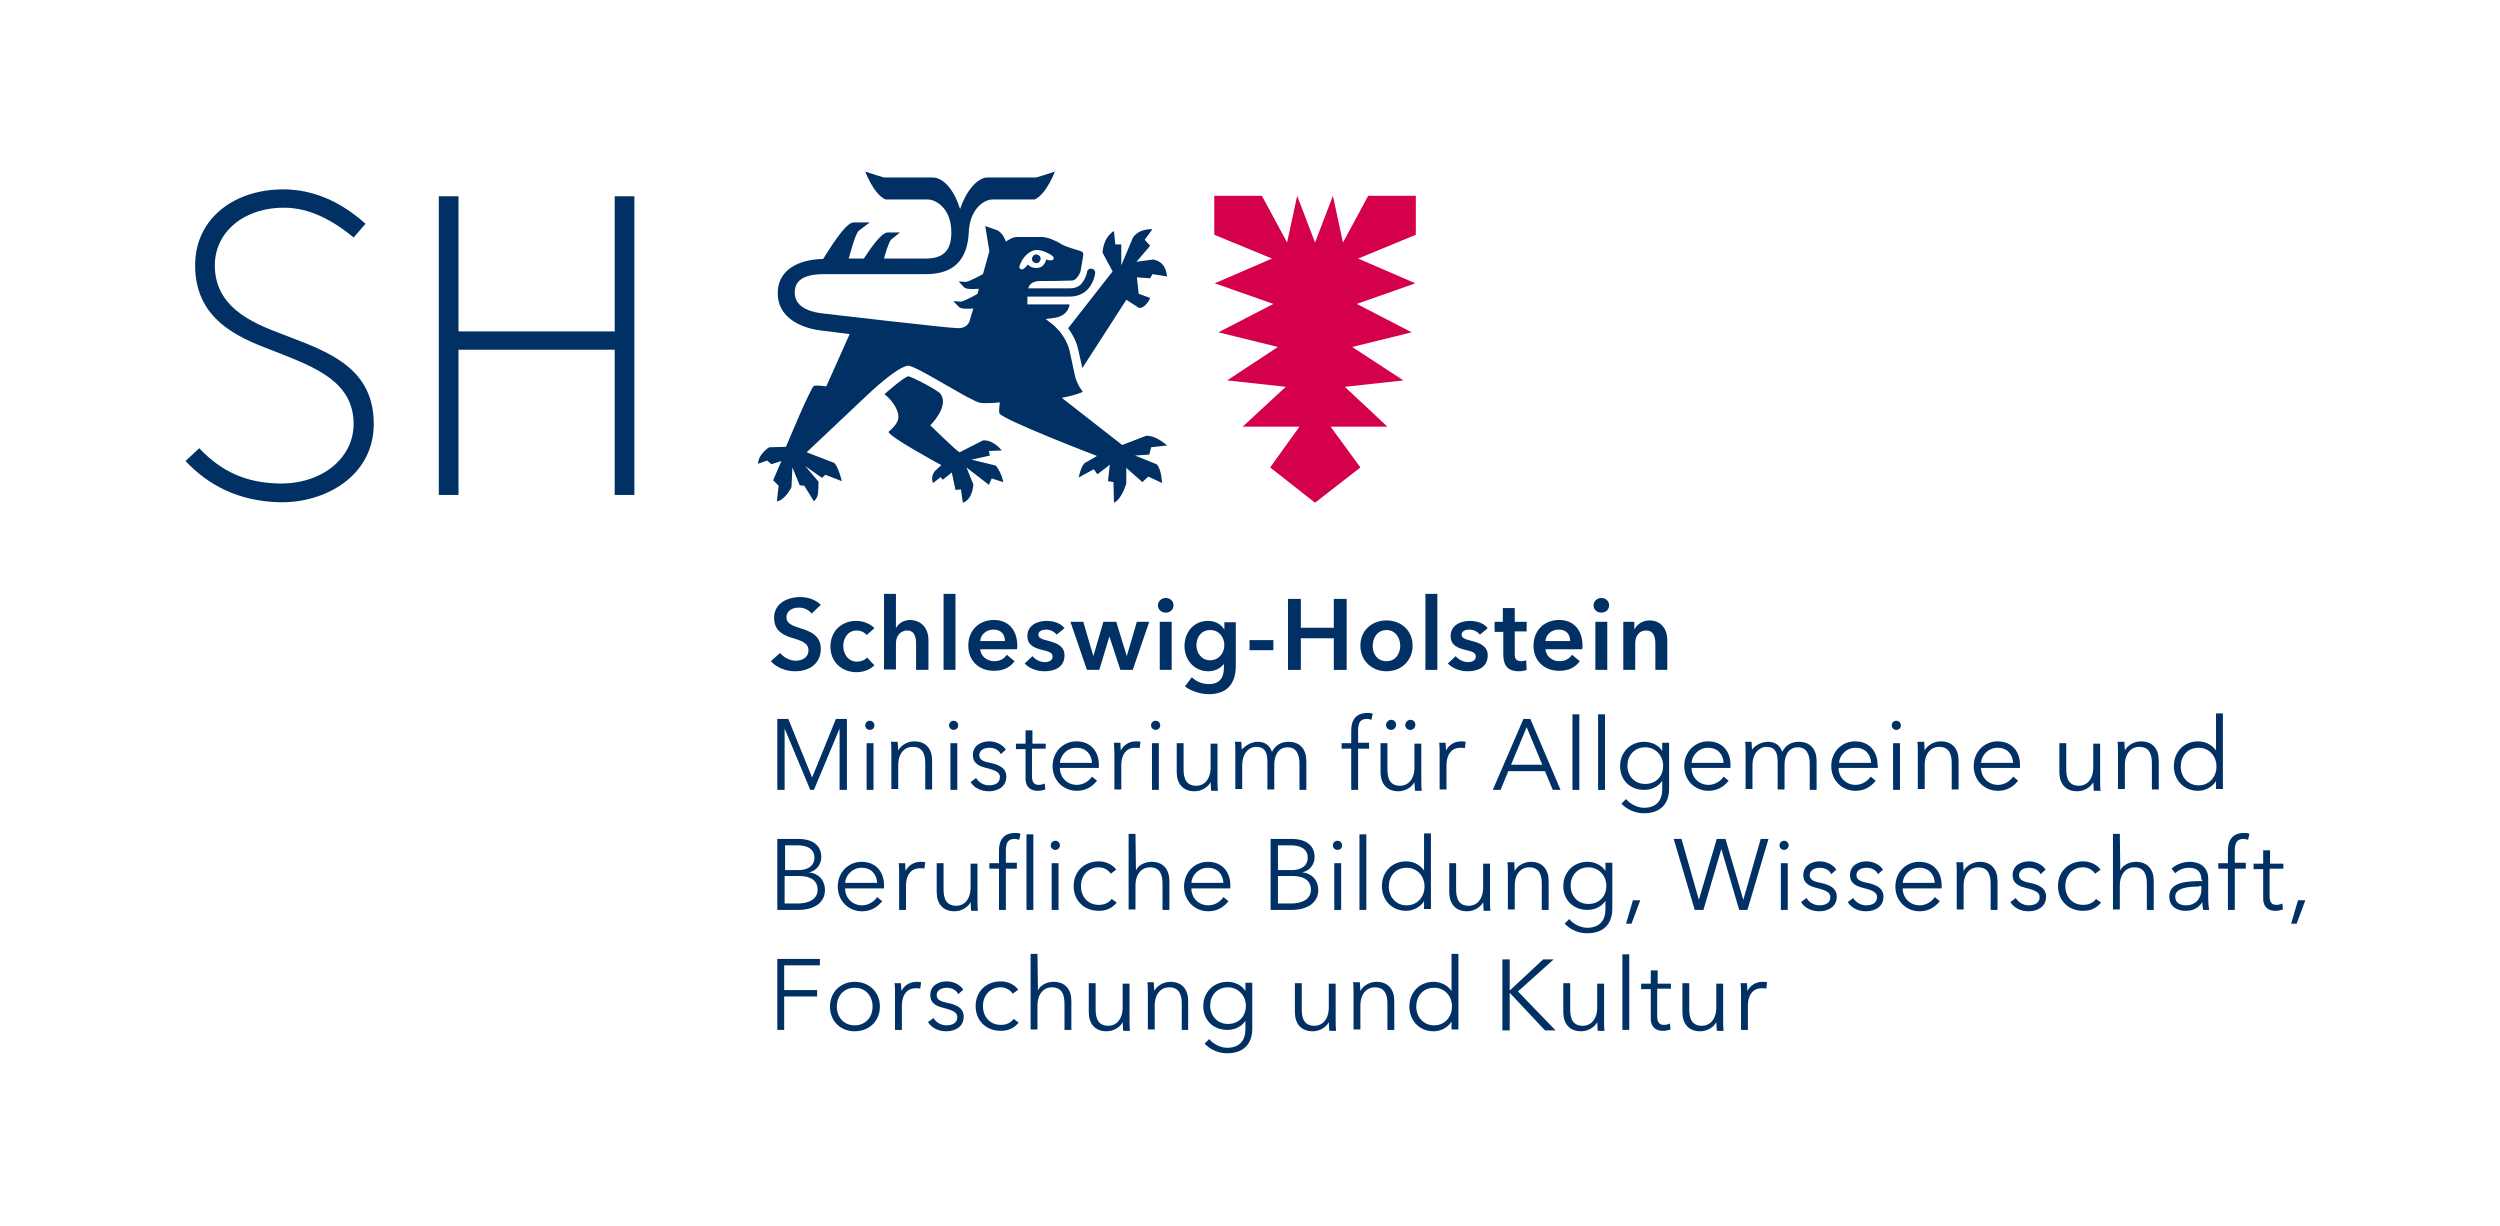
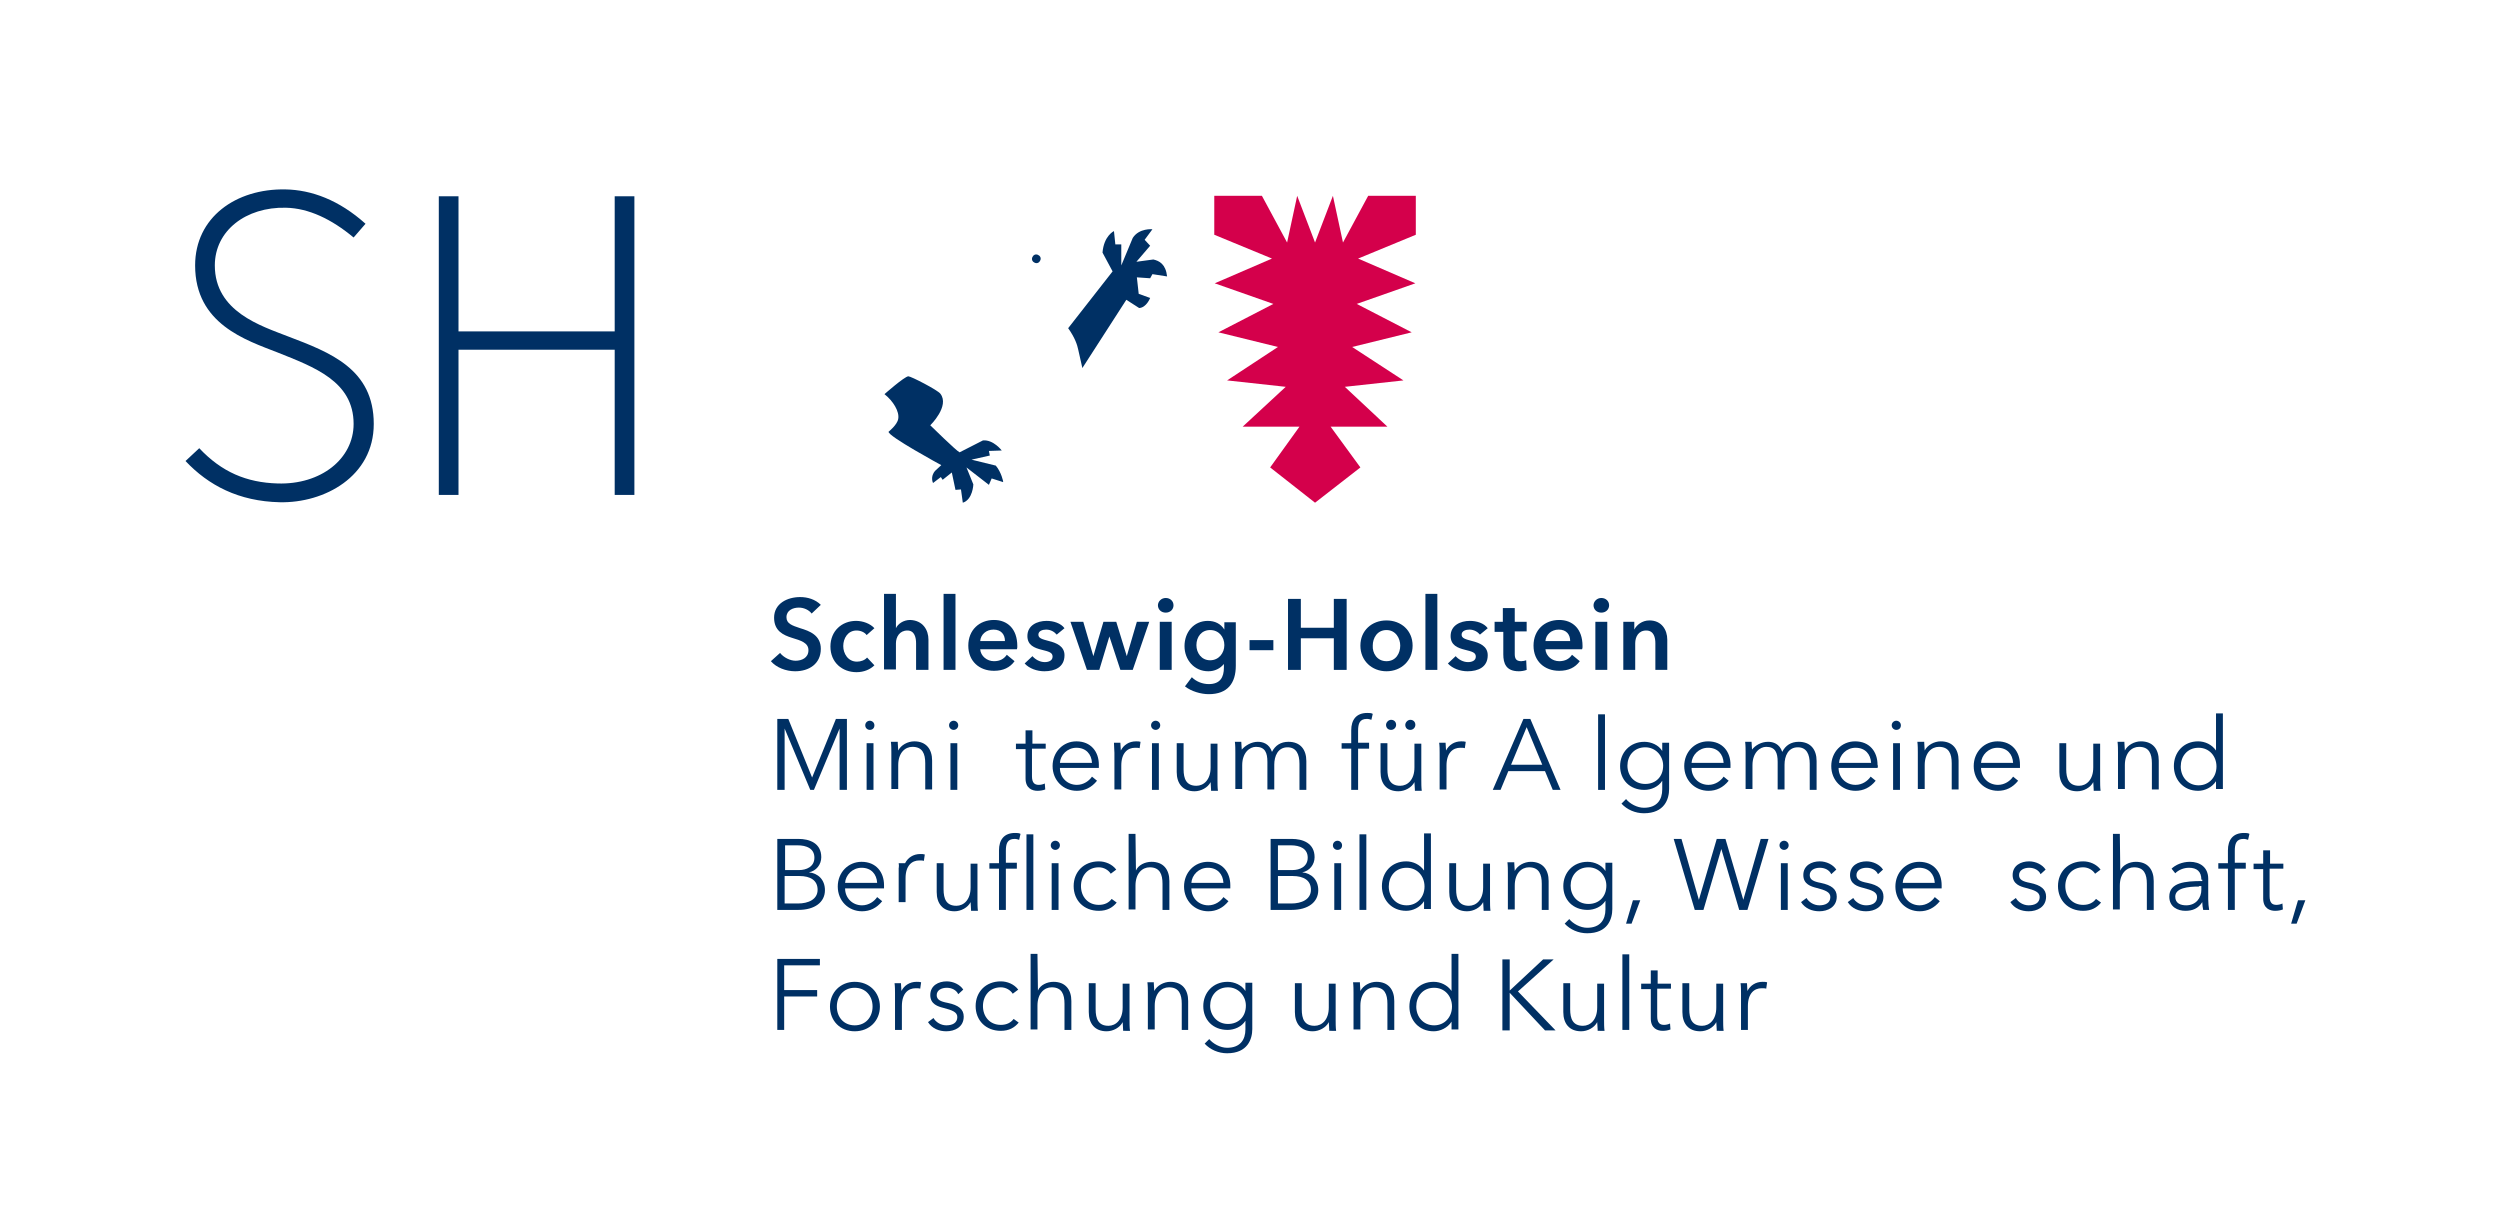
<svg xmlns="http://www.w3.org/2000/svg" version="1.0" x="0px" y="0px" width="210" height="103" viewBox="0 0 545.8 267.2" style="enable-background:new 0 0 545.8 267.2;" xml:space="preserve">
  <style type="text/css">
	.st0{fill:none;}
	.st1{fill:#003064;}
	.st2{fill:#D4004B;}
	.st3{display:none;}
	.st4{display:inline;fill:#9B9B9B;}
</style>
  <g id="Platzierung">
    <rect class="st0" width="545.8" height="267.2" />
  </g>
  <g id="Logo">
    <g id="Text">
      <g id="Schleswig-Holstein">
        <path class="st1" d="M177.2,133.7c-0.6-0.8-1.7-1.3-2.8-1.3c-1.3,0-2.7,0.6-2.7,2.1c0,1.4,1.2,1.8,3,2.4c2,0.6,4.5,1.5,4.5,4.5     c0,3.3-2.6,4.9-5.6,4.9c-2,0-4.1-0.8-5.3-2.2l2-1.8c0.8,1,2.2,1.7,3.4,1.7c1.3,0,2.8-0.6,2.8-2.3c0-1.6-1.6-2.1-3.6-2.7     c-1.9-0.6-3.9-1.5-3.9-4.4c0-3.1,2.9-4.5,5.7-4.5c1.6,0,3.3,0.5,4.5,1.7L177.2,133.7z" />
        <path class="st1" d="M189.2,138.4c-0.4-0.6-1.3-1-2.2-1c-1.9,0-2.9,1.7-2.9,3.4c0,1.6,1,3.4,3,3.4c0.8,0,1.7-0.3,2.2-0.9l1.6,1.7     c-0.9,0.9-2.3,1.5-3.9,1.5c-3.1,0-5.7-2.1-5.7-5.6c0-3.4,2.5-5.6,5.6-5.6c1.5,0,3.1,0.6,4,1.6L189.2,138.4z" />
        <path class="st1" d="M202.7,139.4v6.6H200v-5.8c0-1.2-0.3-2.8-1.9-2.8c-1.7,0-2.5,1.4-2.5,2.8v5.7H193v-16.5h2.6v7.5h0     c0.4-0.9,1.6-1.8,3.1-1.8C201.5,135.2,202.7,137.3,202.7,139.4z" />
        <path class="st1" d="M206,129.4h2.6V146H206V129.4z" />
        <path class="st1" d="M222,141.5h-8c0.1,1.5,1.5,2.6,3,2.6c1.3,0,2.2-0.5,2.8-1.4l1.7,1.4c-1,1.4-2.5,2.1-4.5,2.1     c-3.2,0-5.6-2.1-5.6-5.5c0-3.4,2.4-5.6,5.6-5.6c2.9,0,5.1,1.9,5.1,5.7C222.1,141.1,222.1,141.3,222,141.5z M219.4,139.7     c0-1.4-0.8-2.5-2.5-2.5c-1.6,0-2.8,1.1-2.9,2.5H219.4z" />
        <path class="st1" d="M230.7,138.3c-0.5-0.6-1.3-1.1-2.3-1.1c-0.8,0-1.7,0.3-1.7,1.1c0,0.8,0.8,1,2.3,1.4c1.6,0.4,3.4,1.1,3.4,3.1     c0,2.6-2.1,3.5-4.4,3.5c-1.6,0-3.3-0.6-4.3-1.7l1.7-1.6c0.6,0.7,1.6,1.3,2.7,1.3c0.8,0,1.7-0.3,1.7-1.2c0-0.9-0.8-1.1-2.4-1.5     c-1.6-0.4-3.1-1-3.1-3c0-2.3,2.1-3.3,4.2-3.3c1.5,0,3.1,0.5,3.9,1.6L230.7,138.3z" />
        <path class="st1" d="M233.7,135.5h2.8l2.2,7.5h0l2.2-7.5h2.8l2.3,7.5h0l2.2-7.5h2.7l-3.6,10.5h-2.7l-2.4-7.3h0L240,146h-2.7     L233.7,135.5z" />
        <path class="st1" d="M254.5,130.3c1,0,1.7,0.7,1.7,1.6c0,0.9-0.7,1.6-1.7,1.6c-1,0-1.7-0.7-1.7-1.6     C252.8,131.1,253.5,130.3,254.5,130.3z M253.2,135.5h2.6V146h-2.6V135.5z" />
        <path class="st1" d="M269.8,135.5v9.6c0,3.8-1.8,6.2-5.9,6.2c-1.7,0-3.8-0.6-5.2-1.7l1.5-2c1,1,2.4,1.5,3.7,1.5     c2.5,0,3.3-1.5,3.3-3.6v-0.8h0c-0.8,1-2,1.6-3.4,1.6c-3.1,0-5.2-2.5-5.2-5.5c0-3,2-5.5,5.1-5.5c1.5,0,2.8,0.6,3.6,1.9h0v-1.6     H269.8z M261.2,140.6c0,1.7,1.1,3.3,3,3.3c1.9,0,3.1-1.6,3.1-3.3c0-1.8-1.2-3.3-3.1-3.3C262.3,137.3,261.2,138.8,261.2,140.6z" />
        <path class="st1" d="M278,141.7h-5.2v-2.2h5.2V141.7z" />
        <path class="st1" d="M281.2,130.5h2.8v6.3h7.2v-6.3h2.8V146h-2.8v-6.9H284v6.9h-2.8V130.5z" />
        <path class="st1" d="M302.7,135.2c3.2,0,5.7,2.2,5.7,5.5c0,3.3-2.5,5.6-5.7,5.6c-3.2,0-5.7-2.3-5.7-5.6     C297,137.4,299.5,135.2,302.7,135.2z M302.7,144.1c2.1,0,3-1.8,3-3.4c0-1.6-1-3.4-3-3.4s-3,1.7-3,3.4     C299.6,142.3,300.6,144.1,302.7,144.1z" />
        <path class="st1" d="M311.2,129.4h2.6V146h-2.6V129.4z" />
        <path class="st1" d="M323.1,138.3c-0.5-0.6-1.3-1.1-2.3-1.1c-0.8,0-1.7,0.3-1.7,1.1c0,0.8,0.8,1,2.3,1.4c1.6,0.4,3.4,1.1,3.4,3.1     c0,2.6-2.1,3.5-4.4,3.5c-1.6,0-3.3-0.6-4.3-1.7l1.7-1.6c0.6,0.7,1.6,1.3,2.7,1.3c0.8,0,1.7-0.3,1.7-1.2c0-0.9-0.8-1.1-2.4-1.5     c-1.6-0.4-3.1-1-3.1-3c0-2.3,2.1-3.3,4.2-3.3c1.5,0,3.1,0.5,3.9,1.6L323.1,138.3z" />
        <path class="st1" d="M326.3,137.6v-2.1h1.8v-3h2.6v3h2.6v2.1h-2.6v4.9c0,0.9,0.2,1.6,1.4,1.6c0.4,0,0.8-0.1,1.1-0.2l0.1,2.1     c-0.5,0.2-1.2,0.3-1.7,0.3c-2.8,0-3.4-1.7-3.4-3.7v-4.9H326.3z" />
        <path class="st1" d="M345.4,141.5h-8c0.1,1.5,1.5,2.6,3,2.6c1.3,0,2.2-0.5,2.8-1.4l1.7,1.4c-1,1.4-2.5,2.1-4.5,2.1     c-3.2,0-5.6-2.1-5.6-5.5c0-3.4,2.4-5.6,5.6-5.6c2.9,0,5.1,1.9,5.1,5.7C345.5,141.1,345.5,141.3,345.4,141.5z M342.8,139.7     c0-1.4-0.8-2.5-2.5-2.5c-1.6,0-2.8,1.1-2.9,2.5H342.8z" />
        <path class="st1" d="M349.6,130.3c1,0,1.7,0.7,1.7,1.6c0,0.9-0.7,1.6-1.7,1.6c-1,0-1.7-0.7-1.7-1.6     C347.9,131.1,348.6,130.3,349.6,130.3z M348.3,135.5h2.6V146h-2.6V135.5z" />
        <path class="st1" d="M354.3,135.5h2.5v1.7h0c0.5-1,1.7-2,3.3-2c2.7,0,3.9,2.1,3.9,4.2v6.6h-2.6v-5.8c0-1.2-0.3-2.8-2-2.8     c-1.7,0-2.4,1.4-2.4,2.8v5.8h-2.6V135.5z" />
      </g>
      <g>
        <path class="st1" d="M171.3,224.6h-1.6v-15.5h9.3v1.4h-7.8v5.4h7.2v1.4h-7.2V224.6z" />
        <path class="st1" d="M186.6,224.9c-3.2,0-5.4-2.3-5.4-5.4s2.3-5.4,5.4-5.4c3.2,0,5.5,2.3,5.5,5.4S189.8,224.9,186.6,224.9z      M186.6,215.4c-2.4,0-3.9,1.8-3.9,4.1c0,2.3,1.5,4.1,3.9,4.1c2.4,0,3.9-1.8,3.9-4.1C190.5,217.2,189,215.4,186.6,215.4z" />
        <path class="st1" d="M195.3,214.4h1.4c0,0.5,0.1,1.3,0.1,1.7h0c0.6-1.2,1.8-2,3.3-2c0.4,0,0.7,0,1,0.1l-0.2,1.4     c-0.2-0.1-0.7-0.1-1-0.1c-1.6,0-3,1.1-3,3.9v5.2h-1.5v-8C195.4,216.1,195.4,215.1,195.3,214.4z" />
        <path class="st1" d="M209.2,216.8c-0.4-0.9-1.4-1.4-2.5-1.4c-1.1,0-2.2,0.5-2.2,1.6c0,1,0.8,1.4,2.4,1.7c2.4,0.5,3.5,1.4,3.5,3     c0,2.3-2,3.2-3.8,3.2c-1.6,0-3.1-0.6-4-2l1.2-0.9c0.5,0.9,1.6,1.6,2.8,1.6c1.3,0,2.4-0.5,2.4-1.8c0-1.1-1.1-1.5-3-2     c-1.2-0.3-2.9-0.8-2.9-2.8c0-2.1,1.8-3,3.6-3c1.4,0,2.9,0.7,3.6,1.8L209.2,216.8z" />
        <path class="st1" d="M221.1,216.7c-0.5-0.8-1.5-1.4-2.6-1.4c-2.4,0-3.9,1.8-3.9,4.1c0,2.3,1.5,4.1,3.9,4.1c1.3,0,2.2-0.5,2.8-1.3     l1.1,0.8c-0.9,1.1-2.1,1.8-3.9,1.8c-3.3,0-5.5-2.3-5.5-5.4s2.2-5.4,5.5-5.4c1.4,0,2.9,0.6,3.8,1.8L221.1,216.7z" />
        <path class="st1" d="M226.6,216c0.5-1.2,2-1.9,3.4-1.9c2.6,0,3.9,1.7,3.9,4.2v6.3h-1.5v-5.7c0-2.1-0.6-3.6-2.8-3.6     c-1.6,0-3.1,1.3-3.1,4v5.2H225v-16.5h1.5L226.6,216L226.6,216z" />
        <path class="st1" d="M245.2,224.6c0-0.5-0.1-1.3-0.1-1.7h0c-0.6,1.2-2.1,2-3.5,2c-2.6,0-3.9-1.7-3.9-4.2v-6.3h1.5v5.7     c0,2.1,0.6,3.6,2.8,3.6c1.6,0,3.1-1.3,3.1-4v-5.2h1.5v8c0,0.5,0,1.6,0.1,2.3H245.2z" />
        <path class="st1" d="M251.9,214.4c0,0.5,0.1,1.3,0.1,1.7h0c0.6-1.2,2.1-2,3.5-2c2.6,0,3.9,1.7,3.9,4.2v6.3H258v-5.7     c0-2.1-0.6-3.6-2.8-3.6c-1.6,0-3.1,1.3-3.1,4v5.2h-1.5v-8c0-0.5,0-1.6-0.1-2.3H251.9z" />
        <path class="st1" d="M264,226.6c0.8,1,2.4,1.9,3.9,1.9c2.9,0,4-1.8,4-4v-1.9h0c-0.8,1.3-2.4,2-3.9,2c-3.2,0-5.3-2.2-5.3-5.2     c0-2.9,2.1-5.3,5.3-5.3c1.5,0,3.1,0.7,3.9,2h0v-1.8h1.5v10.1c0,2.2-1,5.3-5.5,5.3c-1.9,0-3.7-0.8-4.9-2.1L264,226.6z      M268.1,223.3c2.3,0,3.9-1.6,3.9-4c0-2.1-1.6-4-3.9-4c-2.5,0-3.9,1.9-3.9,4S265.7,223.3,268.1,223.3z" />
        <path class="st1" d="M290.2,224.6c0-0.5-0.1-1.3-0.1-1.7h0c-0.6,1.2-2.1,2-3.5,2c-2.6,0-3.9-1.7-3.9-4.2v-6.3h1.5v5.7     c0,2.1,0.6,3.6,2.8,3.6c1.6,0,3.1-1.3,3.1-4v-5.2h1.5v8c0,0.5,0,1.6,0.1,2.3H290.2z" />
        <path class="st1" d="M296.9,214.4c0,0.5,0.1,1.3,0.1,1.7h0c0.6-1.2,2.1-2,3.5-2c2.6,0,3.9,1.7,3.9,4.2v6.3h-1.5v-5.7     c0-2.1-0.6-3.6-2.8-3.6c-1.6,0-3.1,1.3-3.1,4v5.2h-1.5v-8c0-0.5,0-1.6-0.1-2.3H296.9z" />
        <path class="st1" d="M313,224.9c-3.2,0-5.3-2.4-5.3-5.4s2.1-5.4,5.3-5.4c1.5,0,3,0.7,3.9,2h0v-8.1h1.5v16.5h-1.5v-1.7h0     C316,224.2,314.4,224.9,313,224.9z M313.1,223.6c2.3,0,3.9-1.8,3.9-4.1s-1.6-4.1-3.9-4.1c-2.5,0-3.9,1.9-3.9,4.1     S310.7,223.6,313.1,223.6z" />
        <path class="st1" d="M329.5,216.1L329.5,216.1l7.4-6.9h2.3l-7.8,7l8.2,8.5h-2.3l-7.7-8.2h0v8.2h-1.6v-15.5h1.6V216.1z" />
        <path class="st1" d="M348.8,224.6c0-0.5-0.1-1.3-0.1-1.7h0c-0.6,1.2-2.1,2-3.5,2c-2.6,0-3.9-1.7-3.9-4.2v-6.3h1.5v5.7     c0,2.1,0.6,3.6,2.8,3.6c1.6,0,3.1-1.3,3.1-4v-5.2h1.5v8c0,0.5,0,1.6,0.1,2.3H348.8z" />
        <path class="st1" d="M355.7,224.6h-1.5v-16.5h1.5V224.6z" />
        <path class="st1" d="M364.7,215.6h-2.9v6c0,1.5,0.6,1.9,1.5,1.9c0.4,0,0.9-0.1,1.3-0.3l0.1,1.3c-0.5,0.2-1.1,0.3-1.7,0.3     c-1.1,0-2.6-0.5-2.6-2.7v-6.4h-2.1v-1.2h2.1v-2.9h1.5v2.9h2.9V215.6z" />
        <path class="st1" d="M374.8,224.6c0-0.5-0.1-1.3-0.1-1.7h0c-0.6,1.2-2.1,2-3.5,2c-2.6,0-3.9-1.7-3.9-4.2v-6.3h1.5v5.7     c0,2.1,0.6,3.6,2.8,3.6c1.6,0,3.1-1.3,3.1-4v-5.2h1.5v8c0,0.5,0,1.6,0.1,2.3H374.8z" />
        <path class="st1" d="M380,214.4h1.4c0,0.5,0.1,1.3,0.1,1.7h0c0.6-1.2,1.8-2,3.3-2c0.4,0,0.7,0,1,0.1l-0.2,1.4     c-0.2-0.1-0.7-0.1-1-0.1c-1.6,0-3,1.1-3,3.9v5.2h-1.5v-8C380.1,216.1,380.1,215.1,380,214.4z" />
      </g>
      <g>
        <path class="st1" d="M169.7,182.9h4.6c2.4,0,5,0.9,5,4c0,1.6-1.1,3-2.7,3.3v0c2,0.2,3.5,1.6,3.5,3.9c0,2.6-2.2,4.3-5.8,4.3h-4.6     V182.9z M171.3,189.7h3.2c1.5,0,3.3-0.7,3.3-2.7c0-2-1.7-2.7-3.7-2.7h-2.7V189.7z M171.3,197h2.9c2.3,0,4.3-0.9,4.3-3     c0-2-1.5-3-4-3h-3.2V197z" />
        <path class="st1" d="M193,193.7h-8.5c0,2.1,1.6,3.7,3.7,3.7c1.5,0,2.7-0.9,3.3-1.8l1.1,0.9c-1.2,1.5-2.7,2.2-4.4,2.2     c-3,0-5.3-2.3-5.3-5.4s2.3-5.4,5.2-5.4c3.2,0,4.9,2.3,4.9,5.1C193,193.2,193,193.4,193,193.7z M191.5,192.5     c-0.1-1.9-1.3-3.3-3.4-3.3c-2,0-3.5,1.6-3.6,3.3H191.5z" />
-         <path class="st1" d="M196.2,188.2h1.4c0,0.5,0.1,1.3,0.1,1.7h0c0.6-1.2,1.8-2,3.3-2c0.4,0,0.7,0,1,0.1l-0.2,1.4     c-0.2-0.1-0.7-0.1-1-0.1c-1.6,0-3,1.1-3,3.9v5.2h-1.5v-8C196.3,189.9,196.3,188.9,196.2,188.2z" />
+         <path class="st1" d="M196.2,188.2h1.4h0c0.6-1.2,1.8-2,3.3-2c0.4,0,0.7,0,1,0.1l-0.2,1.4     c-0.2-0.1-0.7-0.1-1-0.1c-1.6,0-3,1.1-3,3.9v5.2h-1.5v-8C196.3,189.9,196.3,188.9,196.2,188.2z" />
        <path class="st1" d="M212,198.4c0-0.5-0.1-1.3-0.1-1.7h0c-0.6,1.2-2.1,2-3.5,2c-2.6,0-3.9-1.7-3.9-4.2v-6.3h1.5v5.7     c0,2.1,0.6,3.6,2.8,3.6c1.6,0,3.1-1.3,3.1-4v-5.2h1.5v8c0,0.5,0,1.6,0.1,2.3H212z" />
        <path class="st1" d="M222,189.4h-2.4v9h-1.5v-9H216v-1.2h2.1v-2.8c0-2.3,1.1-3.8,3.5-3.8c0.4,0,0.9,0,1.2,0.2l-0.3,1.3     c-0.3-0.1-0.6-0.2-1-0.2c-1.6,0-1.9,1.1-1.9,2.6v2.6h2.4V189.4z M225.6,198.4h-1.5v-16.5h1.5V198.4z" />
        <path class="st1" d="M230.4,185.3c-0.5,0-1-0.4-1-1s0.5-1,1-1s1,0.4,1,1S230.9,185.3,230.4,185.3z M231.1,198.4h-1.5v-10.2h1.5     V198.4z" />
        <path class="st1" d="M242.5,190.5c-0.5-0.8-1.5-1.4-2.6-1.4c-2.4,0-3.9,1.8-3.9,4.1c0,2.3,1.5,4.1,3.9,4.1c1.3,0,2.2-0.5,2.8-1.3     l1.1,0.8c-0.9,1.1-2.1,1.8-3.9,1.8c-3.3,0-5.5-2.3-5.5-5.4s2.2-5.4,5.5-5.4c1.4,0,2.9,0.6,3.8,1.8L242.5,190.5z" />
        <path class="st1" d="M248,189.8c0.5-1.2,2-1.9,3.4-1.9c2.6,0,3.9,1.7,3.9,4.2v6.3h-1.5v-5.7c0-2.1-0.6-3.6-2.8-3.6     c-1.6,0-3.1,1.3-3.1,4v5.2h-1.5v-16.5h1.5L248,189.8L248,189.8z" />
        <path class="st1" d="M268.6,193.7h-8.5c0,2.1,1.6,3.7,3.7,3.7c1.5,0,2.7-0.9,3.3-1.8l1.1,0.9c-1.2,1.5-2.7,2.2-4.4,2.2     c-3,0-5.3-2.3-5.3-5.4s2.3-5.4,5.2-5.4c3.2,0,4.9,2.3,4.9,5.1C268.6,193.2,268.6,193.4,268.6,193.7z M267.1,192.5     c-0.1-1.9-1.3-3.3-3.4-3.3c-2,0-3.5,1.6-3.6,3.3H267.1z" />
        <path class="st1" d="M277.4,182.9h4.6c2.4,0,5,0.9,5,4c0,1.6-1.1,3-2.7,3.3v0c2,0.2,3.5,1.6,3.5,3.9c0,2.6-2.2,4.3-5.8,4.3h-4.6     V182.9z M279,189.7h3.2c1.5,0,3.3-0.7,3.3-2.7c0-2-1.7-2.7-3.7-2.7H279V189.7z M279,197h2.9c2.3,0,4.3-0.9,4.3-3c0-2-1.5-3-4-3     H279V197z" />
        <path class="st1" d="M292,185.3c-0.5,0-1-0.4-1-1s0.5-1,1-1s1,0.4,1,1S292.6,185.3,292,185.3z M292.8,198.4h-1.5v-10.2h1.5V198.4     z" />
        <path class="st1" d="M298.3,198.4h-1.5v-16.5h1.5V198.4z" />
        <path class="st1" d="M307,198.6c-3.2,0-5.3-2.4-5.3-5.4s2.1-5.4,5.3-5.4c1.5,0,3,0.7,3.9,2h0v-8.1h1.5v16.5h-1.5v-1.7h0     C310,197.9,308.4,198.6,307,198.6z M307.1,197.4c2.3,0,3.9-1.8,3.9-4.1s-1.6-4.1-3.9-4.1c-2.5,0-3.9,1.9-3.9,4.1     S304.7,197.4,307.1,197.4z" />
        <path class="st1" d="M323.9,198.4c0-0.5-0.1-1.3-0.1-1.7h0c-0.6,1.2-2.1,2-3.5,2c-2.6,0-3.9-1.7-3.9-4.2v-6.3h1.5v5.7     c0,2.1,0.6,3.6,2.8,3.6c1.6,0,3.1-1.3,3.1-4v-5.2h1.5v8c0,0.5,0,1.6,0.1,2.3H323.9z" />
        <path class="st1" d="M330.6,188.2c0,0.5,0.1,1.3,0.1,1.7h0c0.6-1.2,2.1-2,3.5-2c2.6,0,3.9,1.7,3.9,4.2v6.3h-1.5v-5.7     c0-2.1-0.6-3.6-2.8-3.6c-1.6,0-3.1,1.3-3.1,4v5.2h-1.5v-8c0-0.5,0-1.6-0.1-2.3H330.6z" />
        <path class="st1" d="M342.6,200.4c0.8,1,2.4,1.9,3.9,1.9c2.9,0,4-1.8,4-4v-1.9h0c-0.8,1.3-2.4,2-3.9,2c-3.2,0-5.3-2.2-5.3-5.2     c0-2.9,2.1-5.3,5.3-5.3c1.5,0,3.1,0.7,3.9,2h0v-1.8h1.5v10.1c0,2.2-1,5.3-5.5,5.3c-1.9,0-3.7-0.8-4.9-2.1L342.6,200.4z      M346.8,197.1c2.3,0,3.9-1.6,3.9-4c0-2.1-1.6-4-3.9-4c-2.5,0-3.9,1.9-3.9,4S344.3,197.1,346.8,197.1z" />
        <path class="st1" d="M356.2,201.4H355l1.5-5.1h1.6L356.2,201.4z" />
        <path class="st1" d="M370.9,196.2L370.9,196.2l3.9-13.3h1.9l3.9,13.3h0l3.8-13.3h1.7l-4.6,15.5h-1.8l-3.9-13.3h0l-3.9,13.3H370     l-4.6-15.5h1.7L370.9,196.2z" />
        <path class="st1" d="M389.5,185.3c-0.5,0-1-0.4-1-1s0.5-1,1-1s1,0.4,1,1S390,185.3,389.5,185.3z M390.3,198.4h-1.5v-10.2h1.5     V198.4z" />
        <path class="st1" d="M399.8,190.6c-0.4-0.9-1.4-1.4-2.5-1.4c-1.1,0-2.2,0.5-2.2,1.6c0,1,0.8,1.4,2.4,1.7c2.4,0.5,3.5,1.4,3.5,3     c0,2.3-2,3.2-3.8,3.2c-1.6,0-3.1-0.6-4-2l1.2-0.9c0.5,0.9,1.6,1.6,2.8,1.6c1.3,0,2.4-0.5,2.4-1.8c0-1.1-1.1-1.5-3-2     c-1.2-0.3-2.9-0.8-2.9-2.8c0-2.1,1.8-3,3.6-3c1.4,0,2.9,0.7,3.6,1.8L399.8,190.6z" />
        <path class="st1" d="M410,190.6c-0.4-0.9-1.4-1.4-2.5-1.4c-1.1,0-2.2,0.5-2.2,1.6c0,1,0.8,1.4,2.4,1.7c2.4,0.5,3.5,1.4,3.5,3     c0,2.3-2,3.2-3.8,3.2c-1.6,0-3.1-0.6-4-2l1.2-0.9c0.5,0.9,1.6,1.6,2.8,1.6c1.3,0,2.4-0.5,2.4-1.8c0-1.1-1.1-1.5-3-2     c-1.2-0.3-2.9-0.8-2.9-2.8c0-2.1,1.8-3,3.6-3c1.4,0,2.9,0.7,3.6,1.8L410,190.6z" />
        <path class="st1" d="M423.9,193.7h-8.5c0,2.1,1.6,3.7,3.7,3.7c1.5,0,2.7-0.9,3.3-1.8l1.1,0.9c-1.2,1.5-2.7,2.2-4.4,2.2     c-3,0-5.3-2.3-5.3-5.4s2.3-5.4,5.2-5.4c3.2,0,4.9,2.3,4.9,5.1C423.9,193.2,423.9,193.4,423.9,193.7z M422.4,192.5     c-0.1-1.9-1.3-3.3-3.4-3.3c-2,0-3.5,1.6-3.6,3.3H422.4z" />
-         <path class="st1" d="M428.6,188.2c0,0.5,0.1,1.3,0.1,1.7h0c0.6-1.2,2.1-2,3.5-2c2.6,0,3.9,1.7,3.9,4.2v6.3h-1.5v-5.7     c0-2.1-0.6-3.6-2.8-3.6c-1.6,0-3.1,1.3-3.1,4v5.2h-1.5v-8c0-0.5,0-1.6-0.1-2.3H428.6z" />
        <path class="st1" d="M445.5,190.6c-0.4-0.9-1.4-1.4-2.5-1.4c-1.1,0-2.2,0.5-2.2,1.6c0,1,0.8,1.4,2.4,1.7c2.4,0.5,3.5,1.4,3.5,3     c0,2.3-2,3.2-3.8,3.2c-1.6,0-3.1-0.6-4-2l1.2-0.9c0.5,0.9,1.6,1.6,2.8,1.6c1.3,0,2.4-0.5,2.4-1.8c0-1.1-1.1-1.5-3-2     c-1.2-0.3-2.9-0.8-2.9-2.8c0-2.1,1.8-3,3.6-3c1.4,0,2.9,0.7,3.6,1.8L445.5,190.6z" />
        <path class="st1" d="M457.4,190.5c-0.5-0.8-1.5-1.4-2.6-1.4c-2.4,0-3.9,1.8-3.9,4.1c0,2.3,1.5,4.1,3.9,4.1c1.3,0,2.2-0.5,2.8-1.3     l1.1,0.8c-0.9,1.1-2.1,1.8-3.9,1.8c-3.3,0-5.5-2.3-5.5-5.4s2.2-5.4,5.5-5.4c1.4,0,2.9,0.6,3.8,1.8L457.4,190.5z" />
        <path class="st1" d="M462.9,189.8c0.5-1.2,2-1.9,3.4-1.9c2.6,0,3.9,1.7,3.9,4.2v6.3h-1.5v-5.7c0-2.1-0.6-3.6-2.8-3.6     c-1.6,0-3.1,1.3-3.1,4v5.2h-1.5v-16.5h1.5L462.9,189.8L462.9,189.8z" />
        <path class="st1" d="M480.6,191.8c0-1.8-1-2.6-2.7-2.6c-1.2,0-2.3,0.5-3,1.2l-0.8-1c0.8-0.8,2.3-1.5,4-1.5c2.2,0,4,1.2,4,3.7v4.5     c0,0.8,0.1,1.7,0.2,2.3h-1.3c-0.1-0.5-0.2-1.1-0.2-1.7h0c-0.9,1.4-2.1,1.9-3.7,1.9c-1.6,0-3.5-0.8-3.5-3.1c0-3.1,3.5-3.4,7.2-3.4     V191.8z M480.1,193.3c-2.4,0-5.2,0.3-5.2,2.2c0,1.5,1.2,1.9,2.4,1.9c2.1,0,3.3-1.6,3.3-3.4v-0.8H480.1z" />
        <path class="st1" d="M490.3,189.4h-2.4v9h-1.5v-9h-2.1v-1.2h2.1v-2.8c0-2.3,1.1-3.8,3.5-3.8c0.4,0,0.9,0,1.2,0.2l-0.3,1.3     c-0.3-0.1-0.6-0.2-1-0.2c-1.6,0-1.9,1.1-1.9,2.6v2.6h2.4V189.4z" />
        <path class="st1" d="M498.4,189.4h-2.9v6c0,1.5,0.6,1.9,1.5,1.9c0.4,0,0.9-0.1,1.3-0.3l0.1,1.3c-0.5,0.2-1.1,0.3-1.7,0.3     c-1.1,0-2.6-0.5-2.6-2.7v-6.4h-2.1v-1.2h2.1v-2.9h1.5v2.9h2.9V189.4z" />
        <path class="st1" d="M501.4,201.4h-1.2l1.5-5.1h1.6L501.4,201.4z" />
      </g>
      <g>
        <path class="st1" d="M177.3,169.5L177.3,169.5l5.2-12.8h2.4v15.5h-1.6v-13.4h0l-5.6,13.4h-0.8l-5.6-13.4h0v13.4h-1.6v-15.5h2.4     L177.3,169.5z" />
        <path class="st1" d="M189.9,159.1c-0.5,0-1-0.4-1-1s0.5-1,1-1s1,0.4,1,1S190.5,159.1,189.9,159.1z M190.7,172.2h-1.5v-10.2h1.5     V172.2z" />
        <path class="st1" d="M196,161.9c0,0.5,0.1,1.3,0.1,1.7h0c0.6-1.2,2.1-2,3.5-2c2.6,0,3.9,1.7,3.9,4.2v6.3h-1.5v-5.7     c0-2.1-0.6-3.6-2.8-3.6c-1.6,0-3.1,1.3-3.1,4v5.2h-1.5v-8c0-0.5,0-1.6-0.1-2.3H196z" />
        <path class="st1" d="M208.2,159.1c-0.5,0-1-0.4-1-1s0.5-1,1-1s1,0.4,1,1S208.7,159.1,208.2,159.1z M209,172.2h-1.5v-10.2h1.5     V172.2z" />
-         <path class="st1" d="M218.5,164.4c-0.4-0.9-1.4-1.4-2.5-1.4c-1.1,0-2.2,0.5-2.2,1.6c0,1,0.8,1.4,2.4,1.7c2.4,0.5,3.5,1.4,3.5,3     c0,2.3-2,3.2-3.8,3.2c-1.6,0-3.1-0.6-4-2l1.2-0.9c0.5,0.9,1.6,1.6,2.8,1.6c1.3,0,2.4-0.5,2.4-1.8c0-1.1-1.1-1.5-3-2     c-1.2-0.3-2.9-0.8-2.9-2.8c0-2.1,1.8-3,3.6-3c1.4,0,2.9,0.7,3.6,1.8L218.5,164.4z" />
        <path class="st1" d="M228.2,163.2h-2.9v6c0,1.5,0.6,1.9,1.5,1.9c0.4,0,0.9-0.1,1.3-0.3l0.1,1.3c-0.5,0.2-1.1,0.3-1.7,0.3     c-1.1,0-2.6-0.5-2.6-2.7v-6.4h-2.1v-1.2h2.1v-2.9h1.5v2.9h2.9V163.2z" />
        <path class="st1" d="M239.9,167.4h-8.5c0,2.1,1.6,3.7,3.7,3.7c1.5,0,2.7-0.9,3.3-1.8l1.1,0.9c-1.2,1.5-2.7,2.2-4.4,2.2     c-3,0-5.3-2.3-5.3-5.4s2.3-5.4,5.2-5.4c3.2,0,4.9,2.3,4.9,5.1C239.9,166.9,239.9,167.2,239.9,167.4z M238.4,166.3     c-0.1-1.9-1.3-3.3-3.4-3.3c-2,0-3.5,1.6-3.6,3.3H238.4z" />
        <path class="st1" d="M243.2,161.9h1.4c0,0.5,0.1,1.3,0.1,1.7h0c0.6-1.2,1.8-2,3.3-2c0.4,0,0.7,0,1,0.1l-0.2,1.4     c-0.2-0.1-0.7-0.1-1-0.1c-1.6,0-3,1.1-3,3.9v5.2h-1.5v-8C243.3,163.6,243.2,162.6,243.2,161.9z" />
        <path class="st1" d="M252.3,159.1c-0.5,0-1-0.4-1-1s0.5-1,1-1s1,0.4,1,1S252.8,159.1,252.3,159.1z M253,172.2h-1.5v-10.2h1.5     V172.2z" />
        <path class="st1" d="M264.4,172.2c0-0.5-0.1-1.3-0.1-1.7h0c-0.6,1.2-2.1,2-3.5,2c-2.6,0-3.9-1.7-3.9-4.2v-6.3h1.5v5.7     c0,2.1,0.6,3.6,2.8,3.6c1.6,0,3.1-1.3,3.1-4v-5.2h1.5v8c0,0.5,0,1.6,0.1,2.3H264.4z" />
        <path class="st1" d="M274.6,161.7c1.1,0,2.5,0.4,3.1,2.2c0.7-1.4,1.9-2.2,3.6-2.2c2.6,0,3.9,1.7,3.9,4.2v6.3h-1.5v-5.7     c0-2.1-0.7-3.6-2.6-3.6c-2.1,0-2.9,1.9-2.9,3.8v5.4h-1.5v-6c0-2-0.5-3.3-2.5-3.3c-1.4,0-3,1.3-3,4v5.2h-1.5v-8     c0-0.5,0-1.6-0.1-2.3h1.4c0,0.5,0.1,1.3,0.1,1.7h0C271.9,162.5,273.2,161.7,274.6,161.7z" />
        <path class="st1" d="M298.9,163.2h-2.4v9H295v-9h-2.1v-1.2h2.1v-2.8c0-2.3,1.1-3.8,3.5-3.8c0.4,0,0.9,0,1.2,0.2l-0.3,1.3     c-0.3-0.1-0.6-0.2-1-0.2c-1.6,0-1.9,1.1-1.9,2.6v2.6h2.4V163.2z" />
        <path class="st1" d="M308.9,172.2c0-0.5-0.1-1.3-0.1-1.7h0c-0.6,1.2-2.1,2-3.5,2c-2.6,0-3.9-1.7-3.9-4.2v-6.3h1.5v5.7     c0,2.1,0.6,3.6,2.8,3.6c1.6,0,3.1-1.3,3.1-4v-5.2h1.5v8c0,0.5,0,1.6,0.1,2.3H308.9z M303.7,156.9c0.7,0,1.1,0.5,1.1,1.1     c0,0.6-0.5,1.1-1.1,1.1c-0.7,0-1.1-0.5-1.1-1.1C302.6,157.5,303.1,156.9,303.7,156.9z M307.9,156.9c0.7,0,1.1,0.5,1.1,1.1     c0,0.6-0.5,1.1-1.1,1.1c-0.7,0-1.1-0.5-1.1-1.1C306.8,157.5,307.3,156.9,307.9,156.9z" />
        <path class="st1" d="M314.2,161.9h1.4c0,0.5,0.1,1.3,0.1,1.7h0c0.6-1.2,1.8-2,3.3-2c0.4,0,0.7,0,1,0.1l-0.2,1.4     c-0.2-0.1-0.7-0.1-1-0.1c-1.6,0-3,1.1-3,3.9v5.2h-1.5v-8C314.3,163.6,314.3,162.6,314.2,161.9z" />
        <path class="st1" d="M327.6,172.2h-1.7l6.7-15.5h1.5l6.6,15.5H339l-1.7-4.1h-8L327.6,172.2z M329.9,166.7h6.8l-3.4-8.2     L329.9,166.7z" />
-         <path class="st1" d="M344.8,172.2h-1.5v-16.5h1.5V172.2z" />
        <path class="st1" d="M350.4,172.2h-1.5v-16.5h1.5V172.2z" />
        <path class="st1" d="M355,174.2c0.8,1,2.4,1.9,3.9,1.9c2.9,0,4-1.8,4-4v-1.9h0c-0.8,1.3-2.4,2-3.9,2c-3.2,0-5.3-2.2-5.3-5.2     c0-2.9,2.1-5.3,5.3-5.3c1.5,0,3.1,0.7,3.9,2h0v-1.8h1.5v10.1c0,2.2-1,5.3-5.5,5.3c-1.9,0-3.7-0.8-4.9-2.1L355,174.2z      M359.2,170.9c2.3,0,3.9-1.6,3.9-4c0-2.1-1.6-4-3.9-4c-2.5,0-3.9,1.9-3.9,4S356.7,170.9,359.2,170.9z" />
        <path class="st1" d="M377.8,167.4h-8.5c0,2.1,1.6,3.7,3.7,3.7c1.5,0,2.7-0.9,3.3-1.8l1.1,0.9c-1.2,1.5-2.7,2.2-4.4,2.2     c-3,0-5.3-2.3-5.3-5.4s2.3-5.4,5.2-5.4c3.2,0,4.9,2.3,4.9,5.1C377.8,166.9,377.8,167.2,377.8,167.4z M376.3,166.3     c-0.1-1.9-1.3-3.3-3.4-3.3c-2,0-3.5,1.6-3.6,3.3H376.3z" />
        <path class="st1" d="M386,161.7c1.1,0,2.5,0.4,3.1,2.2c0.7-1.4,1.9-2.2,3.6-2.2c2.6,0,3.9,1.7,3.9,4.2v6.3h-1.5v-5.7     c0-2.1-0.7-3.6-2.6-3.6c-2.1,0-2.9,1.9-2.9,3.8v5.4h-1.5v-6c0-2-0.5-3.3-2.5-3.3c-1.4,0-3,1.3-3,4v5.2h-1.5v-8     c0-0.5,0-1.6-0.1-2.3h1.4c0,0.5,0.1,1.3,0.1,1.7h0C383.2,162.5,384.5,161.7,386,161.7z" />
        <path class="st1" d="M409.9,167.4h-8.5c0,2.1,1.6,3.7,3.7,3.7c1.5,0,2.7-0.9,3.3-1.8l1.1,0.9c-1.2,1.5-2.7,2.2-4.4,2.2     c-3,0-5.3-2.3-5.3-5.4s2.3-5.4,5.2-5.4c3.2,0,4.9,2.3,4.9,5.1C410,166.9,410,167.2,409.9,167.4z M408.5,166.3     c-0.1-1.9-1.3-3.3-3.4-3.3c-2,0-3.5,1.6-3.6,3.3H408.5z" />
        <path class="st1" d="M414,159.1c-0.5,0-1-0.4-1-1s0.5-1,1-1s1,0.4,1,1S414.6,159.1,414,159.1z M414.8,172.2h-1.5v-10.2h1.5V172.2     z" />
        <path class="st1" d="M420.1,161.9c0,0.5,0.1,1.3,0.1,1.7h0c0.6-1.2,2.1-2,3.5-2c2.6,0,3.9,1.7,3.9,4.2v6.3h-1.5v-5.7     c0-2.1-0.6-3.6-2.8-3.6c-1.6,0-3.1,1.3-3.1,4v5.2h-1.5v-8c0-0.5,0-1.6-0.1-2.3H420.1z" />
        <path class="st1" d="M441,167.4h-8.5c0,2.1,1.6,3.7,3.7,3.7c1.5,0,2.7-0.9,3.3-1.8l1.1,0.9c-1.2,1.5-2.7,2.2-4.4,2.2     c-3,0-5.3-2.3-5.3-5.4s2.3-5.4,5.2-5.4c3.2,0,4.9,2.3,4.9,5.1C441,166.9,441,167.2,441,167.4z M439.5,166.3     c-0.1-1.9-1.3-3.3-3.4-3.3c-2,0-3.5,1.6-3.6,3.3H439.5z" />
        <path class="st1" d="M457.1,172.2c0-0.5-0.1-1.3-0.1-1.7h0c-0.6,1.2-2.1,2-3.5,2c-2.6,0-3.9-1.7-3.9-4.2v-6.3h1.5v5.7     c0,2.1,0.6,3.6,2.8,3.6c1.6,0,3.1-1.3,3.1-4v-5.2h1.5v8c0,0.5,0,1.6,0.1,2.3H457.1z" />
        <path class="st1" d="M463.8,161.9c0,0.5,0.1,1.3,0.1,1.7h0c0.6-1.2,2.1-2,3.5-2c2.6,0,3.9,1.7,3.9,4.2v6.3h-1.5v-5.7     c0-2.1-0.6-3.6-2.8-3.6c-1.6,0-3.1,1.3-3.1,4v5.2h-1.5v-8c0-0.5,0-1.6-0.1-2.3H463.8z" />
        <path class="st1" d="M479.9,172.4c-3.2,0-5.3-2.4-5.3-5.4s2.1-5.4,5.3-5.4c1.5,0,3,0.7,3.9,2h0v-8.1h1.5v16.5h-1.5v-1.7h0     C482.9,171.7,481.3,172.4,479.9,172.4z M480,171.2c2.3,0,3.9-1.8,3.9-4.1s-1.6-4.1-3.9-4.1c-2.5,0-3.9,1.9-3.9,4.1     S477.6,171.2,480,171.2z" />
      </g>
    </g>
    <g id="Symbole">
      <g>
        <polygon class="st2" points="309.1,42.5 298.7,42.5 293.2,52.7 291,42.5 287.1,52.7 283.2,42.5 281,52.7 275.5,42.5 265.1,42.5      265.1,51 277.7,56.2 265.2,61.6 278,66.1 266,72.3 279,75.5 267.9,82.8 280.7,84.2 271.3,92.9 283.7,92.9 277.3,101.8      287.1,109.5 297,101.8 290.5,92.9 302.9,92.9 293.6,84.2 306.4,82.8 295.2,75.5 308.2,72.3 296.2,66.1 309,61.6 296.5,56.2      309.1,51    " />
      </g>
      <g>
        <path class="st1" d="M217.4,101.4l-5.3-1.3l4-0.9l-0.2-1l2.8-0.1c0,0-1.8-2.4-4.1-2.2l-5.1,2.6c-0.7-0.3-6.4-5.9-6.4-5.9     s4.3-4.2,2.2-6.9c-0.6-0.8-6.4-3.8-7-3.8c-0.9,0.1-5.2,3.9-5.2,3.9c1.9,1.5,3.3,3.8,3,5.4c-0.2,1.3-2.1,2.8-2.1,2.8     c-0.3,0.9,11.5,7.3,11.5,7.3l-1.3,1.2c-1.2,1.3-0.5,2.7-0.5,2.7l1.7-1.3l0.4,0.6l2-1.6l0.8,3.8l1.2-0.1l0.4,2.9     c2.2-0.7,2.3-4,2.3-4l-1.5-3.7l4.9,3.8l0.6-1.4l2.5,0.8C219.1,105,218.6,102.8,217.4,101.4z" />
        <path class="st1" d="M251.8,56.4l-3.7,0.5l3-3.5l-1.2-1.3l1.7-2.3c0,0-2.9-0.3-4.3,1.9l-2.5,6l0-4.6c-0.1,0-1.1,0-1.3,0l-0.3-2.9     c0,0-2.2,1-2.5,4.7l2.2,4.1l-9.7,12.4c0,0,0,0,0,0c1.5,2.1,2,3.7,2.2,4.7l0.9,4l9.6-14.9l2.8,1.8c1.6-0.1,2.4-2.2,2.4-2.2     l-2.5-0.9l-0.4-3.6l2.9,0.2l0.5-0.9l3.2,0.5C254.5,57.4,253.1,56.7,251.8,56.4z" />
        <g>
          <path class="st1" d="M226.3,57.2c0.5,0,0.9-0.5,0.9-1c0-0.5-0.5-0.9-1-0.9c-0.5,0-0.9,0.5-0.9,1      C225.3,56.8,225.8,57.2,226.3,57.2z" />
-           <path class="st1" d="M247.8,99.2l3.1-0.2c0-0.1,0.4-1.4,0.4-1.6l3.5-0.4c0,0-2.5-2.3-4.6-2.1l-5.2,2l-13.2-10.3      c0,0,2.9-0.5,4.6-1.3c0,0-1.4-1.7-1.8-3.9l-0.9-4.2c-0.2-1-0.5-2.5-1.9-4.5c-0.2-0.4-1.6-1.8-1.6-1.8l-1.9-1.5l2.2-0.3      c2.9-0.6,3-2.9,3-2.9h-9.2c0,0,0-0.6,0-1.7h9.2c1.6,0,2.8-0.5,3.8-1.4c1.6-1.6,1.8-3.7,1.8-3.8c0-0.5-0.4-0.9-0.9-0.9      c-0.5,0-0.9,0.4-0.9,0.9c0,0-0.3,1.4-1.3,2.5c-0.6,0.6-1.4,0.9-2.4,0.9h-9.1c0-0.3,0.1-0.1,0.1-0.3c0.3-0.9,1.4-1.3,2.5-1.3      c2,0,4.2,0,6.9-0.1c1.2,0,1.9-2,1.9-2s0.6-3.3,0.6-3.7c0-0.5-0.2-0.6-0.8-0.8c-0.6-0.2-2.9-0.8-4.1-1.5c-1.2-0.8-3-1.5-4.1-1.5      h-5.6c-0.9,0-2.3,1-2.3,1s-0.6-2.1-2.2-2.6l-2.3-0.8l0.9,5.5l-1.4,5c0,0-2.7,1.5-3.7,1.7l-1.6-0.1l1.2,1.3      c0.5,0.4,1.8,0.4,3.2,0.3l-0.3,1.1c-0.1,0.1-2.6,1.5-3.6,1.7l-1.7-0.1l1.3,1.3c0.4,0.4,1.8,0.4,3.1,0.3l-0.7,2.3      c0,0-0.2,2-2.6,2c-2.2,0-29.4-3.2-29.4-3.2c-1.9-0.2-6.3-0.9-6.3-4.6c0-3.4,3.4-4,6.5-4l22.2,0c6,0,9-3.1,9.3-9.1      c0.2-5.1,3.3-7.2,5.2-7.2c2.3,0,9.2,0,9.2,0c2.6-1.2,4.4-6.1,4.4-6.1s-2,0.7-4.1,1.3h-10.6c-2.3,0-4.8,3.2-6,6.9h0      c-1.1-3.7-3.4-6.9-6-6.9h-10.6c-2.1-0.6-4.1-1.3-4.1-1.3s1.8,4.9,4.4,6.1c0,0,6.9,0,9.2,0c2,0,5.2,2.1,5.2,7.2      c0,4-1.8,5.7-5.6,5.7h-9.1c0.3-1.1,0.9-3.2,1.5-4.1l2-1.6c0,0-1,0-2.7,0c-1.5,0-4.2,4.2-5.2,5.7h-3.3c0.4-1.4,1.3-4.9,2.1-6      l2.5-1.9c0,0-1.3,0-3.5,0c-1.9,0-5.5,6.2-6.7,8c-3.3,0-9.9,1.2-9.9,7.5c0,5.1,4.7,7.5,9.4,8.1c0.2,0,6.3,0.8,6.3,0.8l-5.1,11.4      c0,0-2.2-0.3-2.7-0.1c-0.7,0.3-6.1,13.3-6.1,13.3l-3.6,0.1c-0.6,0.2-1.8,1.5-2.1,2.1c-0.4,0.8-0.4,1.5-0.4,1.5l2-0.7l0.9,0.8      l2.2-0.7l-1.8,4.2l1.2,1.2l-0.4,3.4c1.8-0.2,3.2-3.1,3.2-3.1l0.2-4.3l1.6,3.9c0.2,0,0.2,0,1,0.1l2.1,3.4c0,0,0.6-0.5,0.8-1.3      c0.2-0.6,0.2-3,0.2-3c-0.7-0.8-2.9-3.4-2.9-3.4l3.7,2.6c0-0.1,0.6-0.6,0.7-0.7l3.6,1.4c0,0-0.8-3.3-1.7-4l-6-2.3l14.2-13.4      c3.7-3.3,6.4-5.3,7.9-5.5c1.6-0.2,13.6,7.7,15.8,8.1c1.6,0.2,4.3-0.1,4.3-0.1s-0.3,1.9-0.1,2.4c0.7,1.4,21.3,9.3,21.3,9.3      l-2.6,1.5c-0.9,0.6-1.4,3.2-1.4,3.2l3.3-1.8l0.8,1.1l2.7-2.1l-0.4,3.6l1.2,0.2l0.1,4.5c1.7-0.7,2.7-4.2,2.7-4.2l0-3.4l3.5,3.1      l1.3-1.2l3,1.4c0,0-0.1-3.1-1.2-4.1L247.8,99.2z M222.8,58.5c-0.2-0.2-0.4-0.5-0.2-0.7c0.3-1,1.3-2.9,3.2-3.4      c1.7-0.4,3.8,1.1,3.8,1.1c0.3,0.2,0.6,0.6,0.4,0.8c-0.3,0.6-1.6,0.1-1.6,0.1c-0.1,0.6-0.6,1.6-1.6,1.8c-0.9,0.2-1.9-0.1-2.4-0.7      C224.4,57.5,223.4,58.9,222.8,58.5z" />
        </g>
      </g>
    </g>
    <g id="SH">
      <path class="st1" d="M40.5,100.4c5,5.3,11.6,8.8,20.6,9c9.7,0.2,20.5-5.6,20.5-17.1c0-12-9.5-15.6-18.7-19.1    c-5.9-2.3-16-5.4-16-15.5c0-7.6,6.8-12.8,15.5-12.6c5,0.1,10,2.5,14.8,6.5l2.6-3C74,43.4,68,41.2,62.3,41.1    c-10.8-0.2-19.7,6.1-19.7,16.6c0,12.8,11.1,16.3,18,19c8,3.2,16.6,6.3,16.6,15.6c0,7.6-7.1,13.3-16.6,13    c-6.8-0.2-12.2-2.5-17.1-7.7L40.5,100.4z" />
      <polygon class="st1" points="134.2,107.8 138.5,107.8 138.5,42.6 134.2,42.6 134.2,72.1 100.1,72.1 100.1,42.6 95.8,42.6     95.8,107.8 100.1,107.8 100.1,76.1 134.2,76.1   " />
    </g>
  </g>
  <g id="Schutzzone" class="st3">
    <polygon class="st4" points="38.4,107.8 42.6,107.8 42.6,42.6 38.4,42.6 38.4,72.1 4.3,72.1 4.3,42.6 0,42.6 0,107.8 4.3,107.8    4.3,76.1 38.4,76.1  " />
    <polygon class="st4" points="541.5,224.6 545.8,224.6 545.8,159.4 541.5,159.4 541.5,188.9 507.4,188.9 507.4,159.4 503.1,159.4    503.1,224.6 507.4,224.6 507.4,192.9 541.5,192.9  " />
    <polygon class="st4" points="234.9,228.9 234.9,224.6 169.7,224.6 169.7,228.9 199.2,228.9 199.2,263 169.7,263 169.7,267.2    234.9,267.2 234.9,263 203.2,263 203.2,228.9  " />
    <polygon class="st4" points="138.5,4.3 138.5,0 73.3,0 73.3,4.3 102.8,4.3 102.8,38.4 73.3,38.4 73.3,42.6 138.5,42.6 138.5,38.4    106.8,38.4 106.8,4.3  " />
  </g>
</svg>